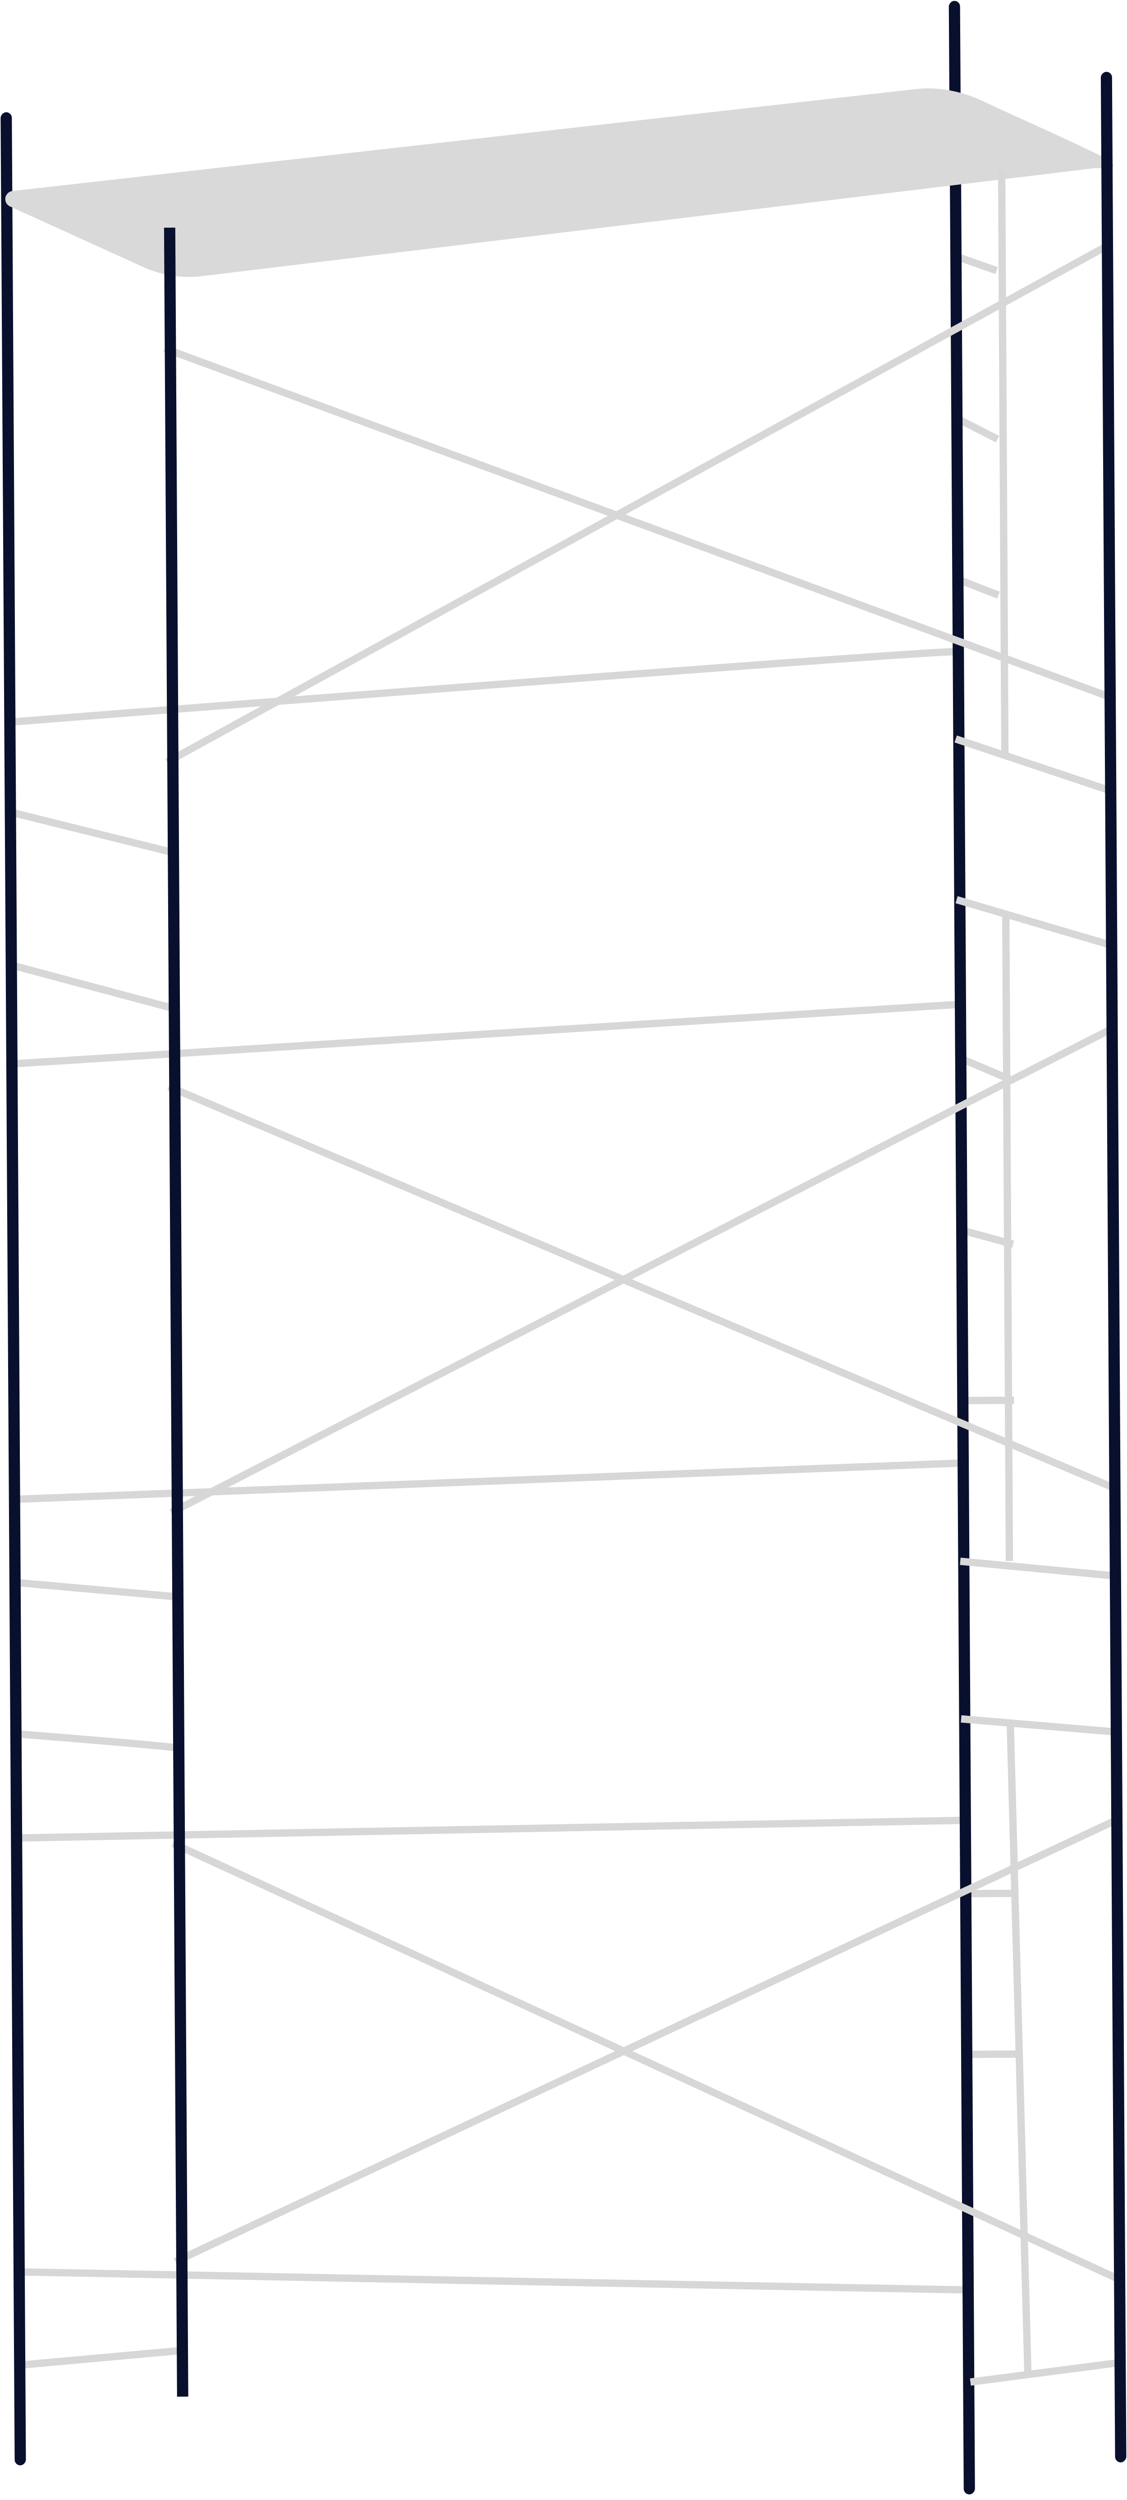
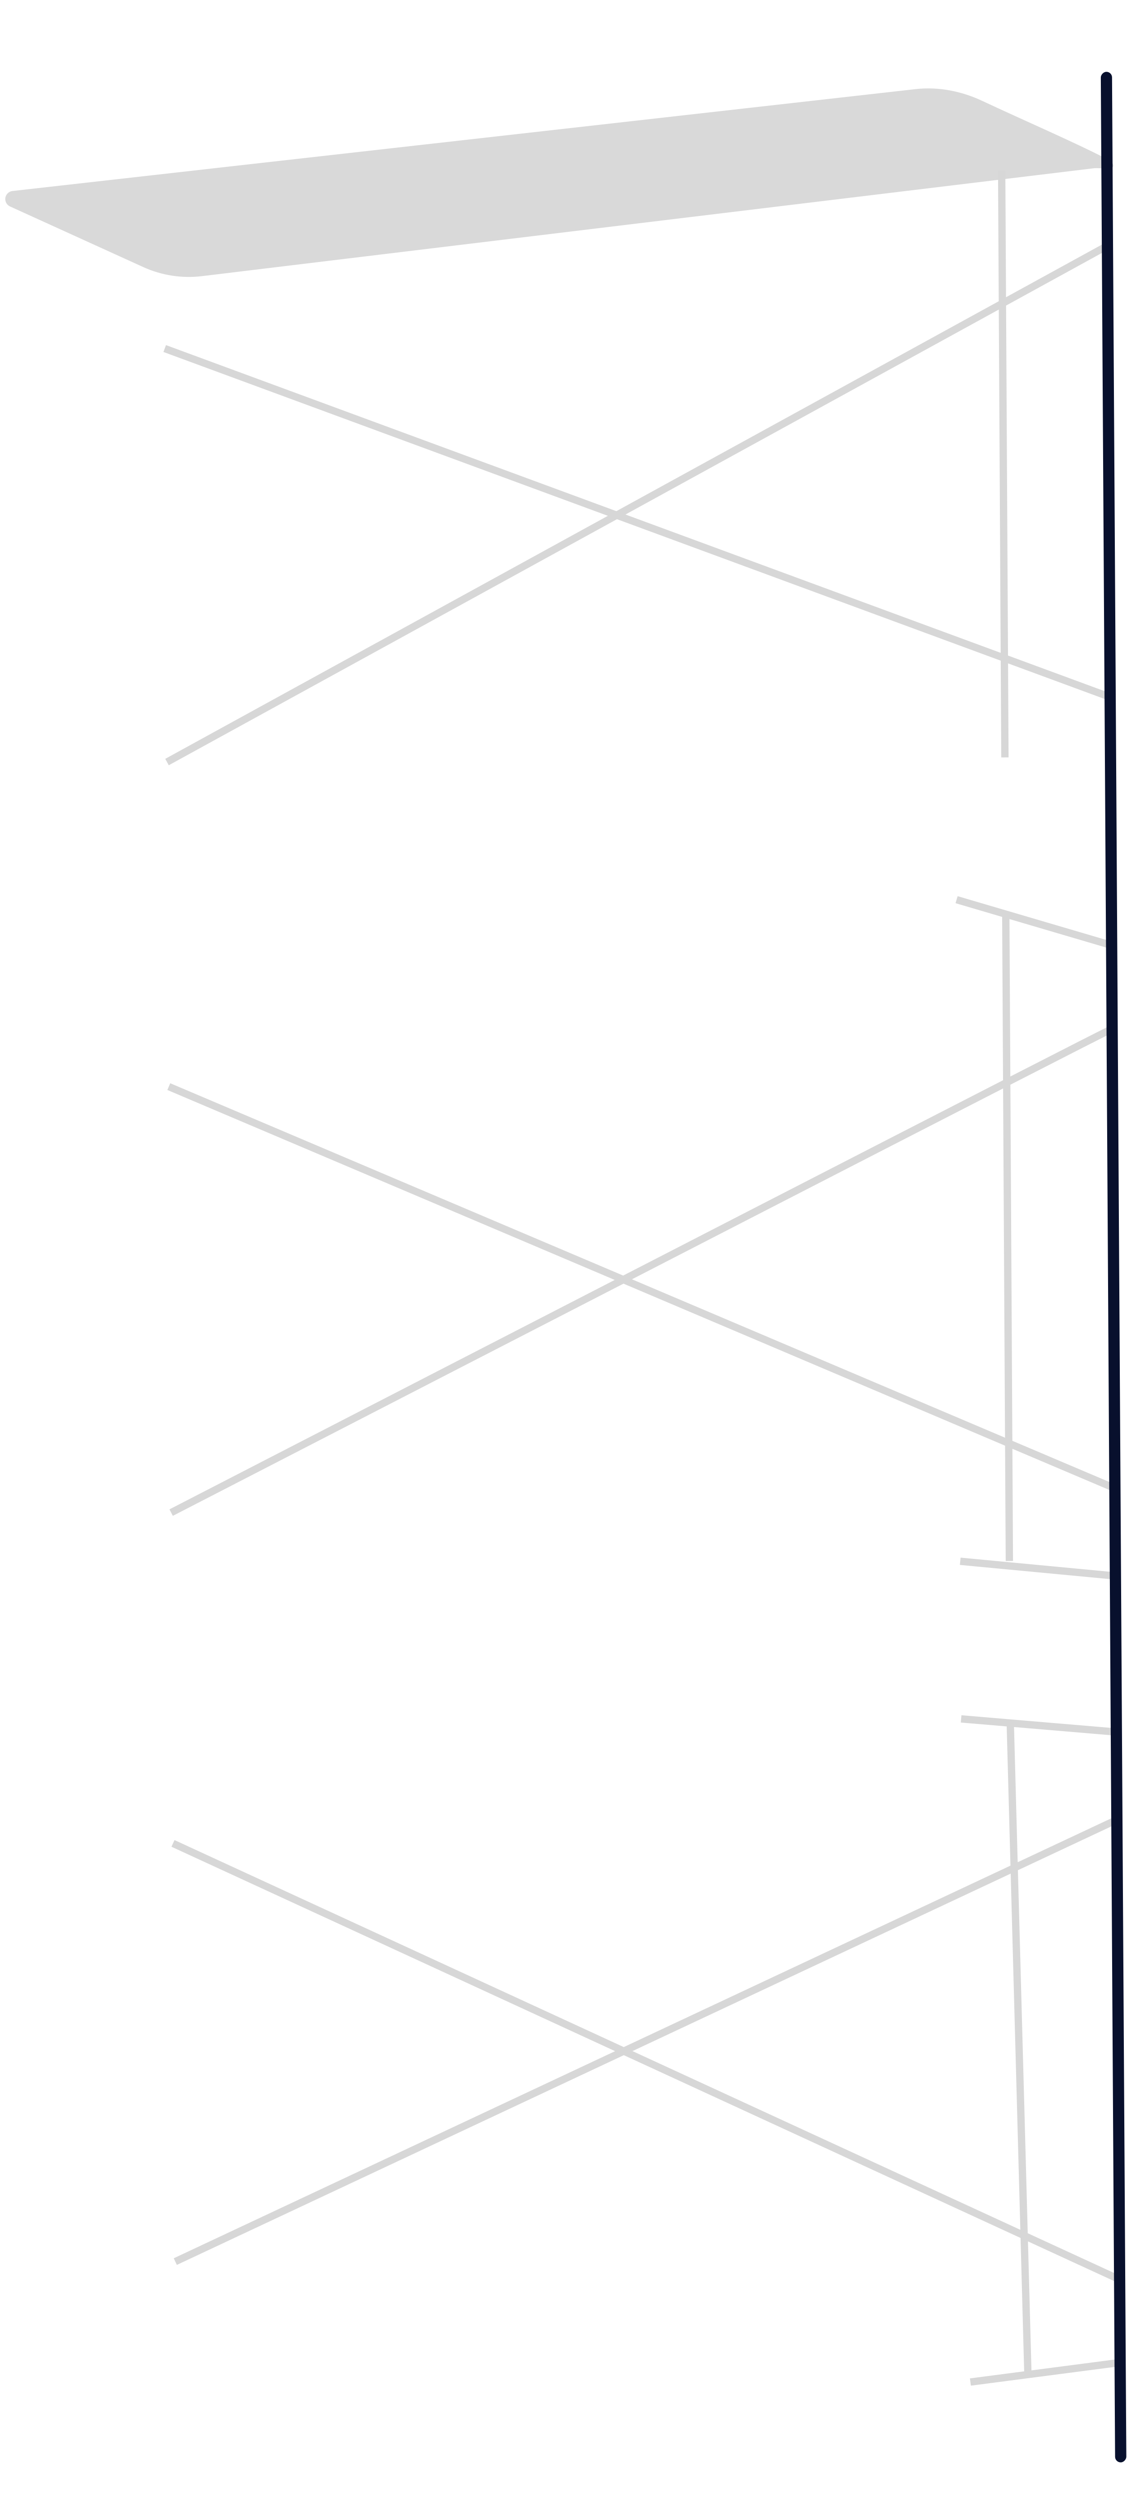
<svg xmlns="http://www.w3.org/2000/svg" width="308" height="683" viewBox="0 0 308 683" fill="none">
-   <path d="M262.201 178.01C255.141 177.708 85.692 190.782 1.85 197.356M262.734 274.357L2.366 290.719M263.428 399.693L3.025 409.661M263.968 497.319L3.537 502.171M264.678 625.64L4.192 620.686M49.575 642.178L4.334 646.265M48.664 477.621C48.663 477.28 18.473 474.803 3.379 473.608M48.436 436.268L3.15 432.256M47.546 275.548L2.215 263.435M47.31 232.916L1.984 221.656M278.131 561.19C274.755 561.209 267.518 561.249 264.322 561.266M277.888 517.279L264.079 517.356M277.142 382.564L263.333 382.641M276.906 339.933L263.076 336.172M276.658 295.17L262.816 289.278M272.856 162.603L262.092 158.399M272.62 119.972L261.849 114.489M272.365 73.93L261.604 70.152" stroke="#D7D7D7" stroke-width="2" />
-   <rect width="3.069" height="681.26" rx="1.534" transform="matrix(-1 0.006 0.006 1 262.368 0.23)" fill="#08102D" />
-   <rect width="3.069" height="642.892" rx="1.534" transform="matrix(-1 0.006 0.006 1 3.229 30.655)" fill="#08102D" />
  <path d="M3.411 52.184L250.218 24.348C256.455 23.645 262.767 24.898 268.449 27.567C279.078 32.56 294.473 39.253 301.731 43.072C303.348 43.922 304.04 44.495 304.204 44.88C304.965 46.662 300.777 45.747 298.854 45.979L55.186 75.446C49.72 76.107 44.177 75.251 39.164 72.971L2.741 56.405C1.954 56.047 1.447 55.264 1.442 54.4C1.436 53.267 2.285 52.311 3.411 52.184Z" fill="#D9D9D9" />
-   <path d="M303.014 66.939L45.639 208.199M45.014 95.225L303.698 190.57M304.199 280.949C300.219 282.676 130.924 369.873 46.774 413.256M46.13 296.872L304.895 406.711M305.395 497.09L47.907 617.886M47.274 503.634L306.091 622.852M273.749 46.637L274.636 206.931M303.84 216.149L261.182 201.89M304.073 258.354L274.873 249.758M261.425 245.8L274.873 249.758M274.873 249.758L275.851 426.483M262.426 426.557L305.027 430.585M305.263 473.216L276.096 470.751M262.664 469.615L276.096 470.751M276.096 470.751L280.916 648.571M306.216 645.447L265.201 650.79" stroke="#D7D7D7" stroke-width="2" />
+   <path d="M303.014 66.939L45.639 208.199M45.014 95.225L303.698 190.57M304.199 280.949C300.219 282.676 130.924 369.873 46.774 413.256M46.13 296.872L304.895 406.711M305.395 497.09L47.907 617.886M47.274 503.634L306.091 622.852M273.749 46.637L274.636 206.931M303.84 216.149M304.073 258.354L274.873 249.758M261.425 245.8L274.873 249.758M274.873 249.758L275.851 426.483M262.426 426.557L305.027 430.585M305.263 473.216L276.096 470.751M262.664 469.615L276.096 470.751M276.096 470.751L280.916 648.571M306.216 645.447L265.201 650.79" stroke="#D7D7D7" stroke-width="2" />
  <rect width="3.069" height="653.123" rx="1.534" transform="matrix(-1 0.006 0.006 1 303.903 19.612)" fill="#08102D" />
-   <rect width="3.069" height="592.586" transform="matrix(-1 0.006 0.006 1 47.9 62.188)" fill="#08102D" />
</svg>